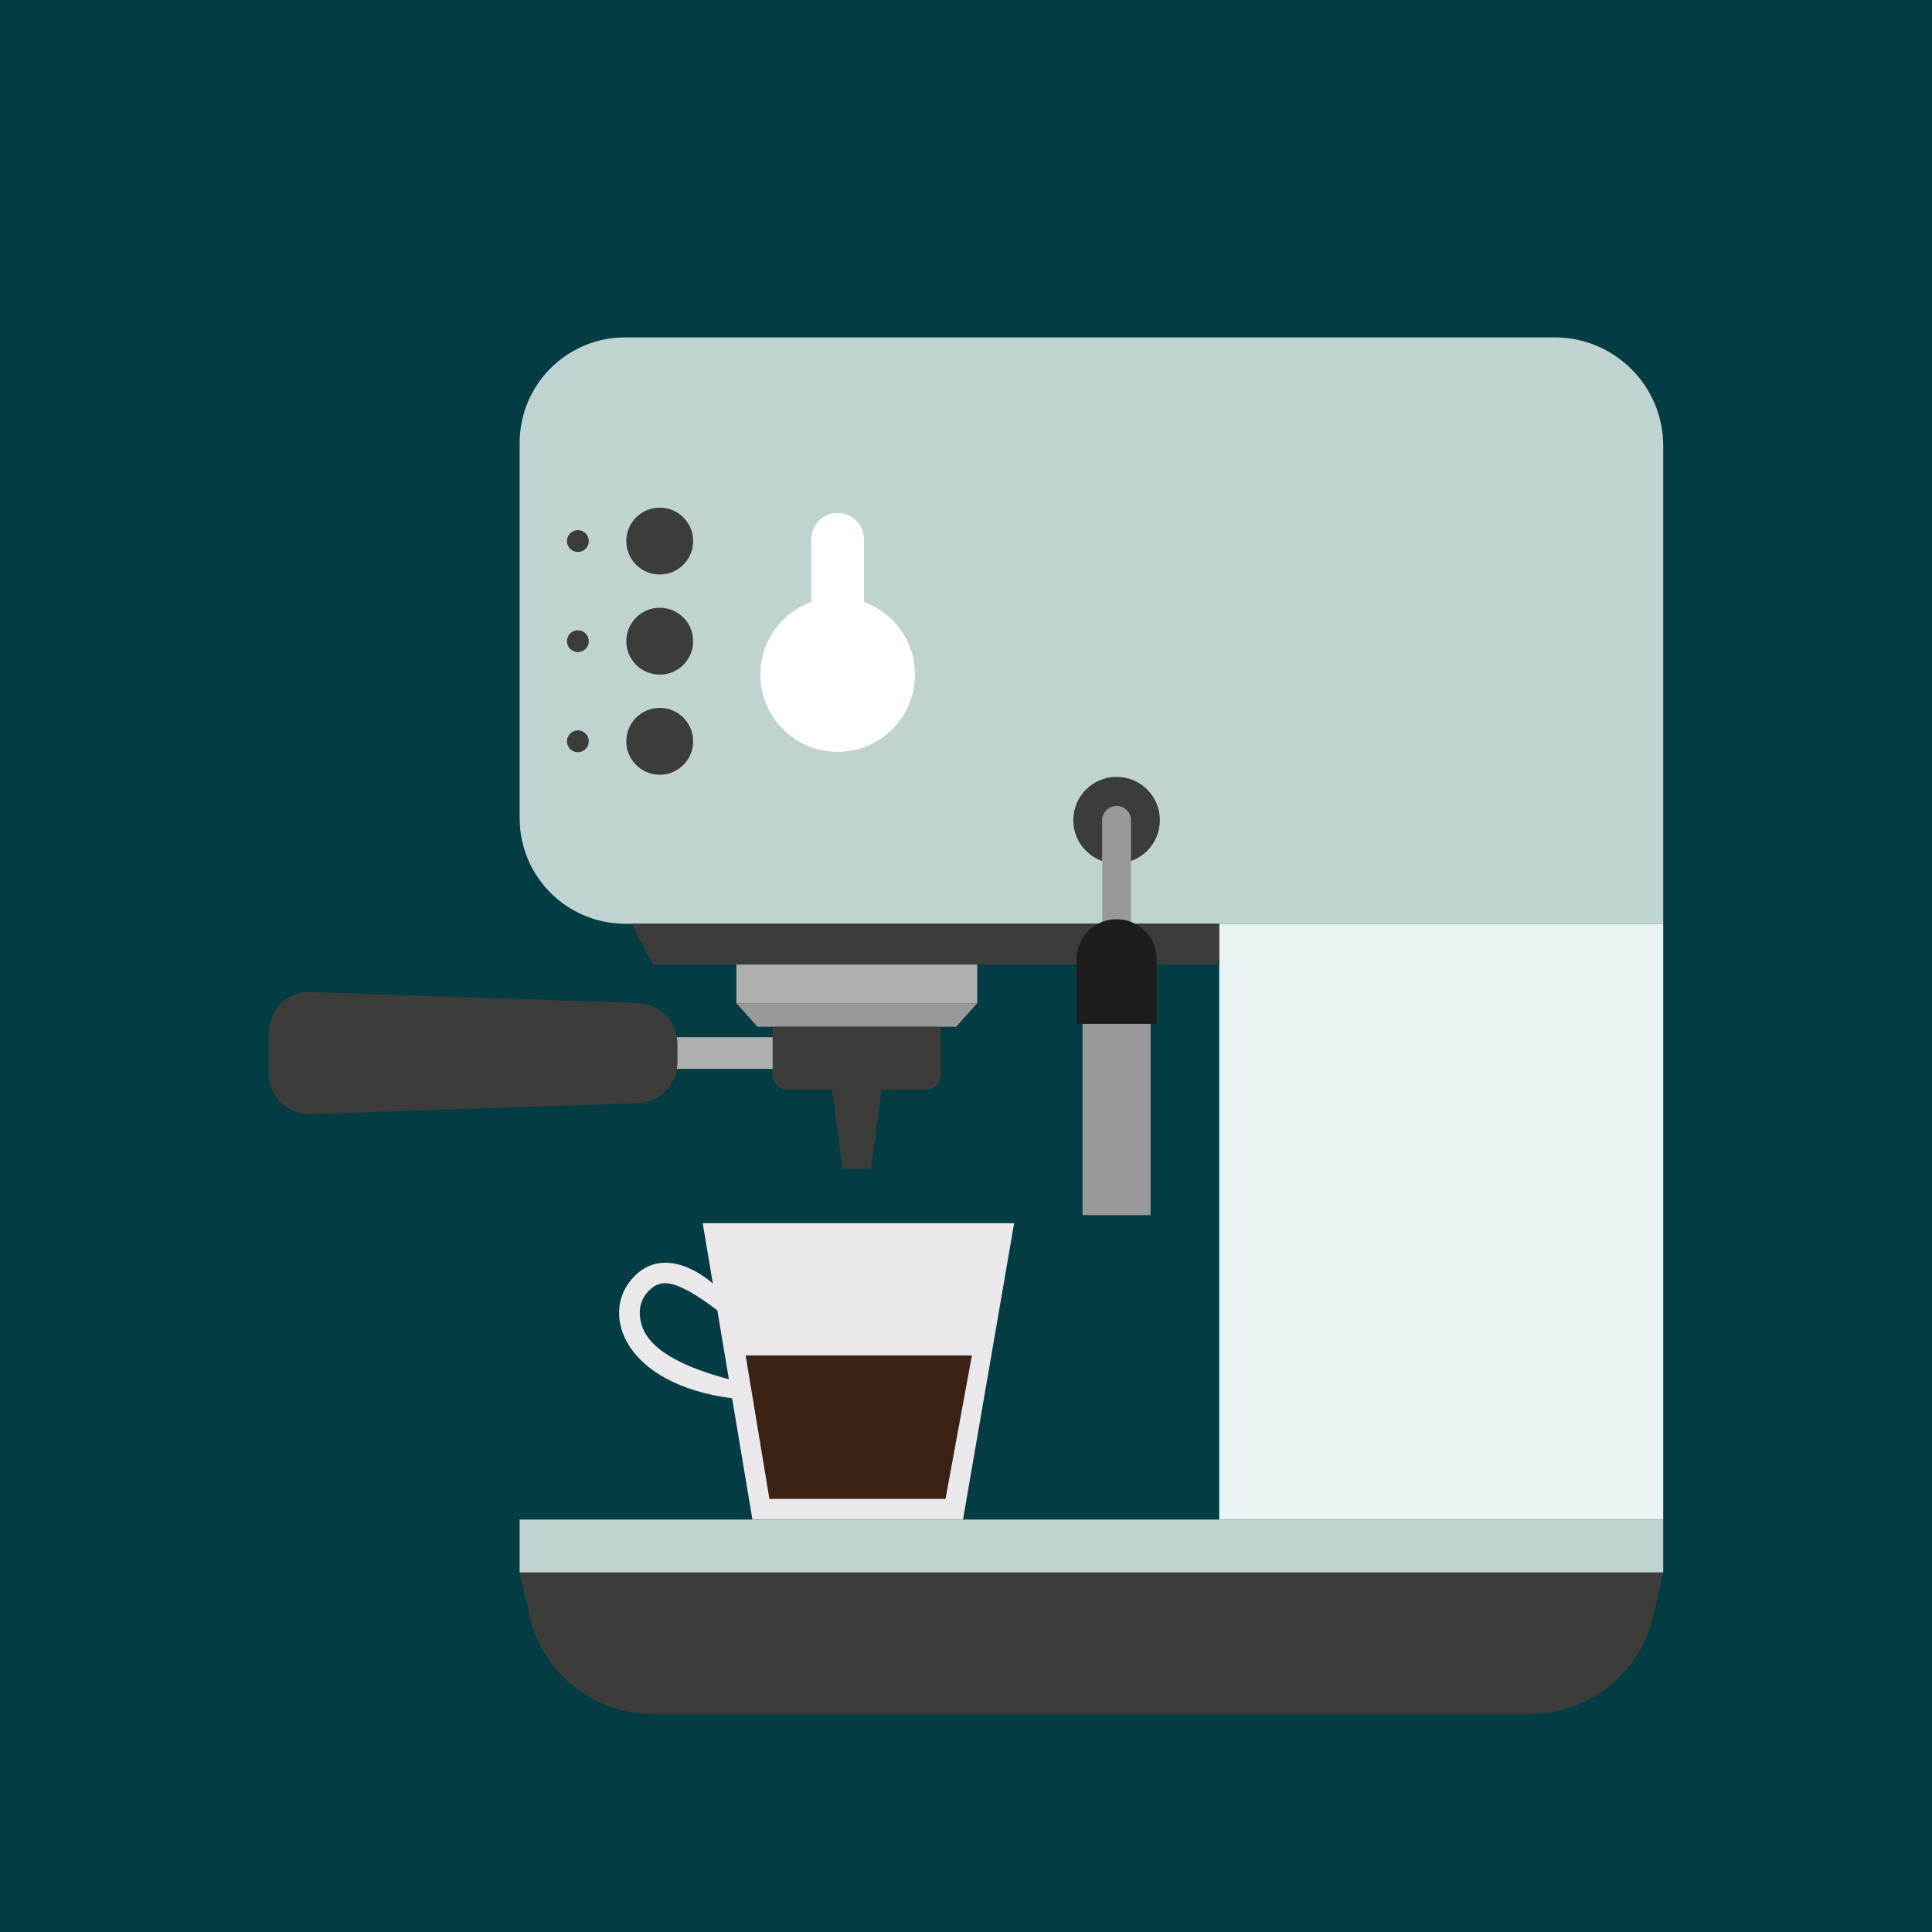
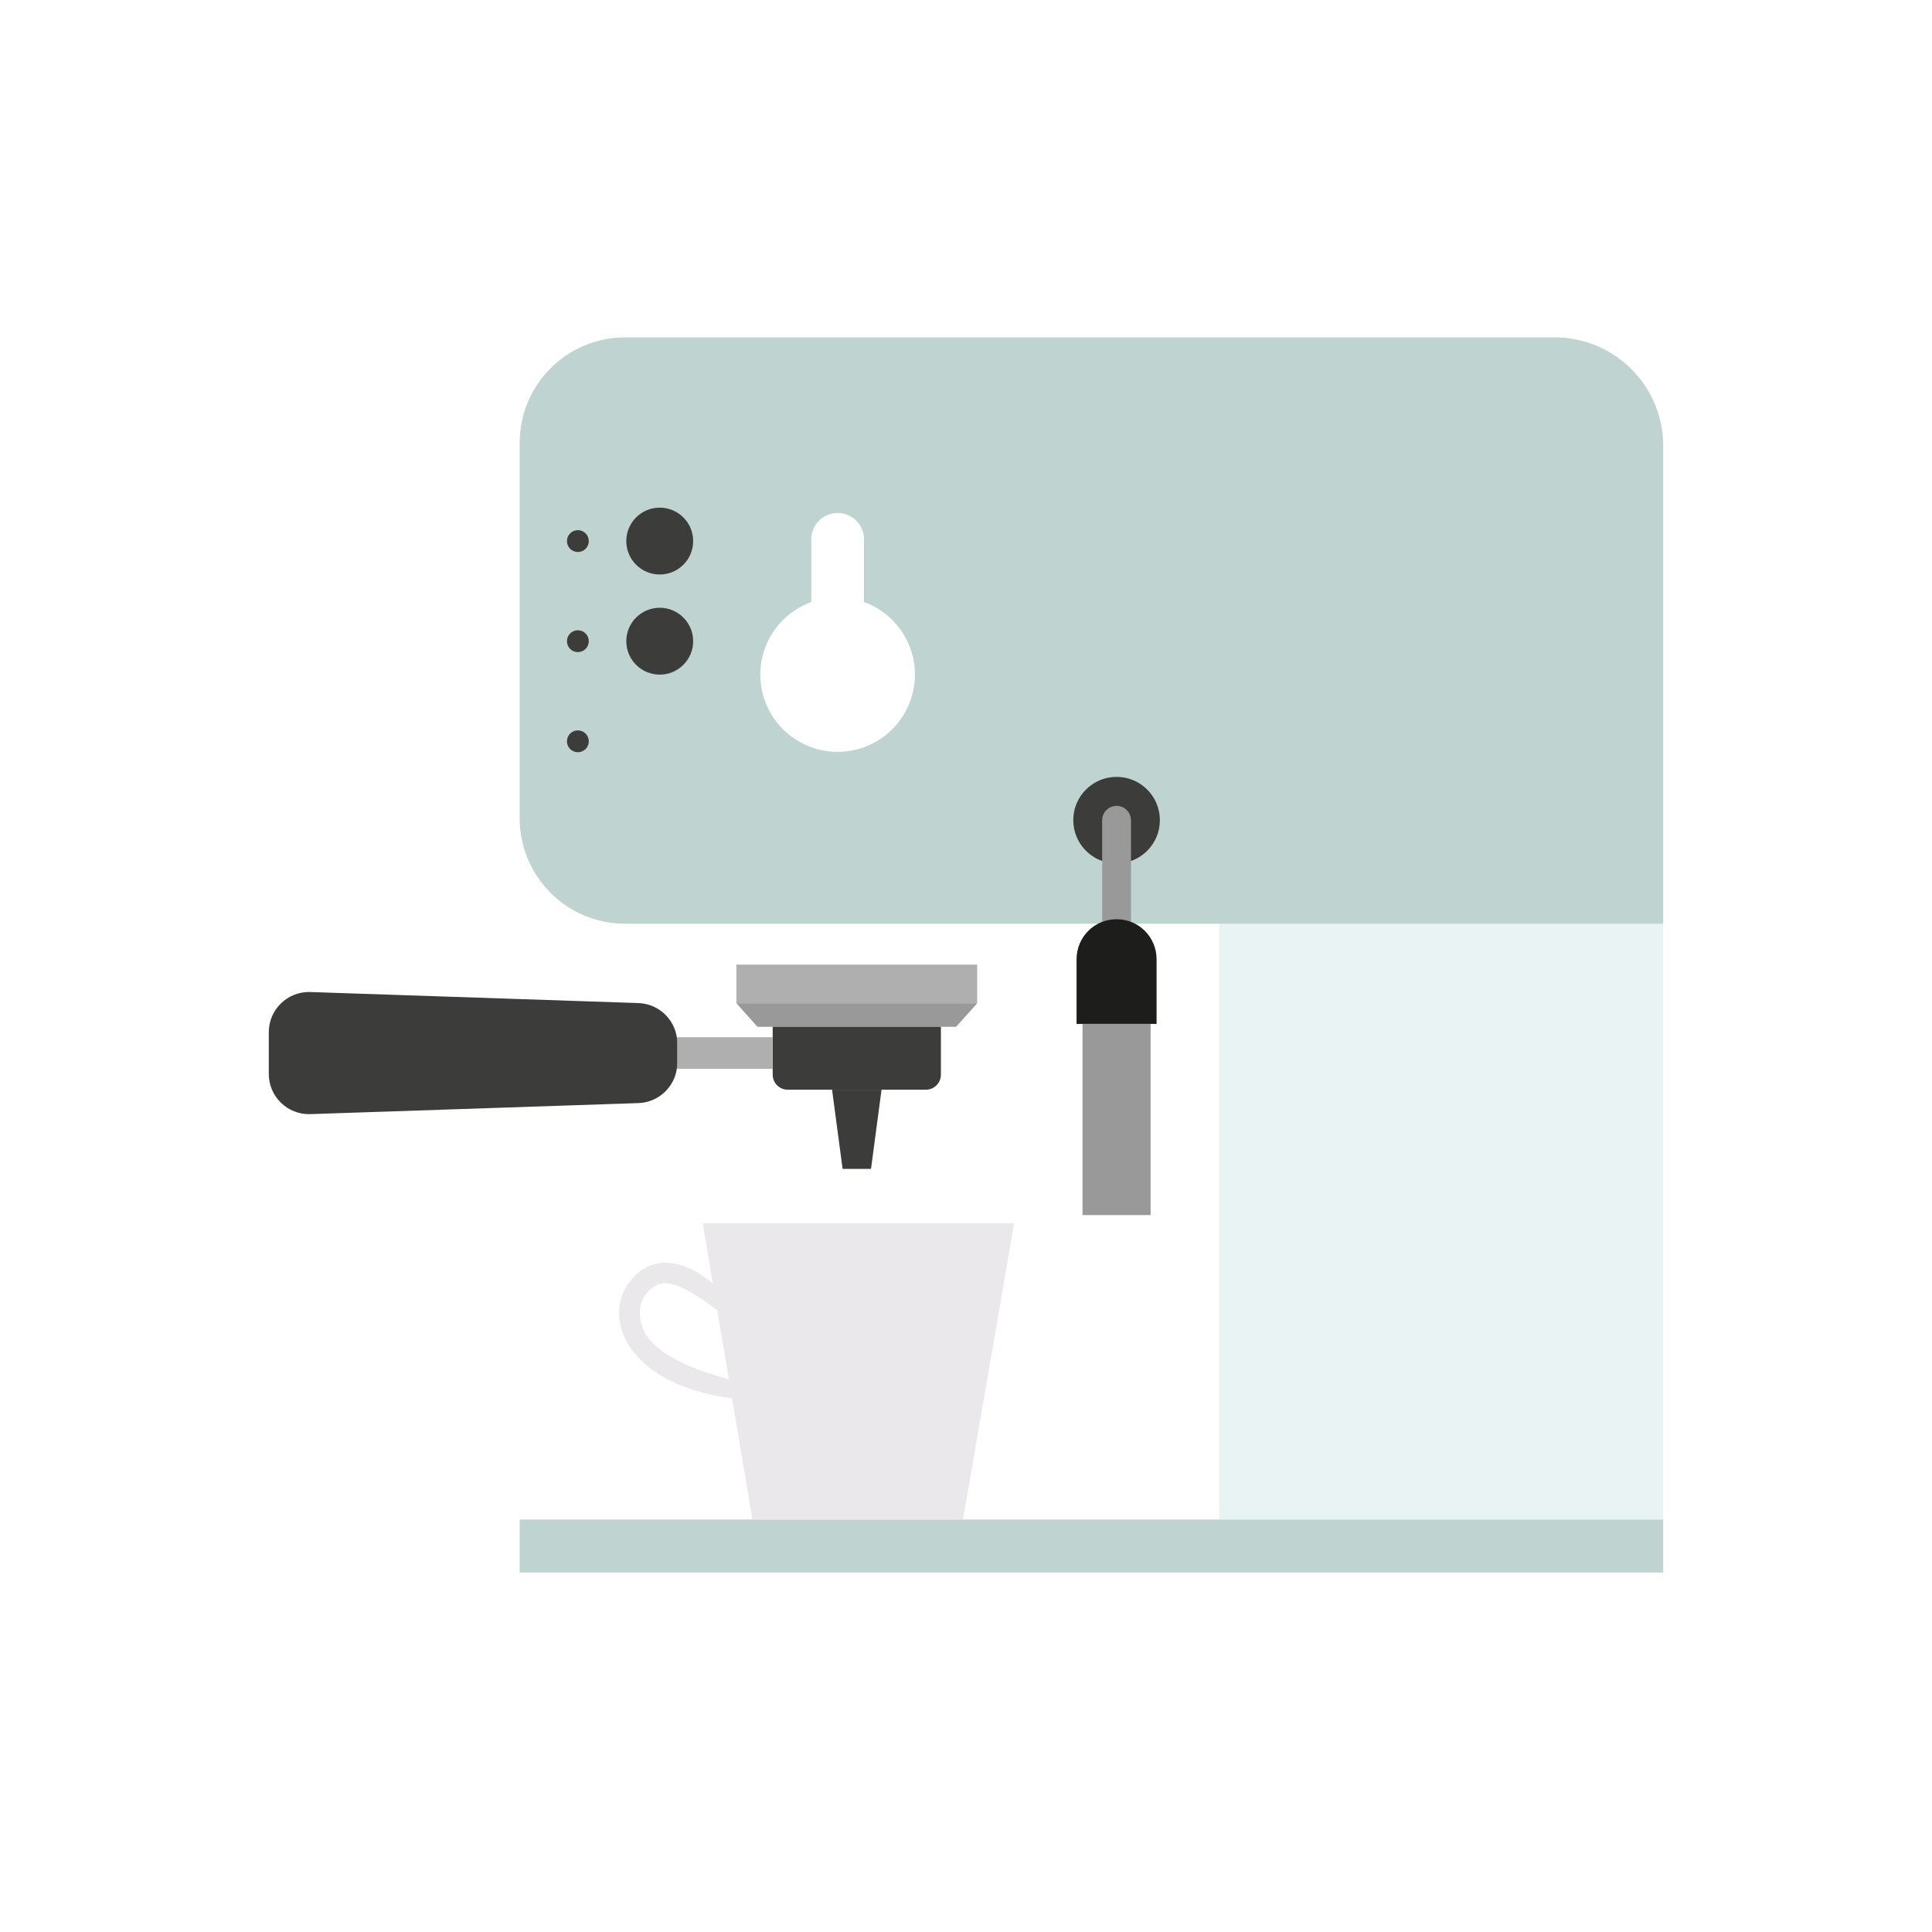
<svg xmlns="http://www.w3.org/2000/svg" id="Calque_1" data-name="Calque 1" viewBox="0 0 350 350">
  <defs>
    <style> .cls-1 { fill: #033c43; } .cls-2 { fill: #eae8eb; } .cls-3 { fill: #e9f3f3; } .cls-4 { fill: #fff; } .cls-5 { fill: #bfd4d0; } .cls-6 { fill: #afafaf; } .cls-7 { fill: #1d1e1c; } .cls-8 { fill: #9a9999; } .cls-9 { fill: #3c2214; } .cls-10 { fill: #3c3c3b; } </style>
  </defs>
-   <rect class="cls-1" width="350" height="350" />
  <g>
    <g>
      <rect class="cls-3" x="220.871" y="167.346" width="80.435" height="107.933" />
      <path class="cls-5" d="m281.655,61.12H113.255c-10.557,0-19.115,8.559-19.115,19.115v67.995c0,10.557,8.559,19.115,19.115,19.115h188.052v-86.575c0-10.853-8.799-19.651-19.651-19.651Z" />
      <rect class="cls-5" x="94.139" y="275.28" width="207.167" height="9.594" />
-       <path class="cls-10" d="m301.306,284.875l-1.792,7.865c-2.366,10.382-11.598,17.748-22.247,17.748H118.178c-10.648,0-19.881-7.365-22.247-17.748l-1.792-7.865h207.167Z" />
-       <polygon class="cls-10" points="118.249 174.748 220.871 174.748 220.871 167.346 114.431 167.346 118.249 174.748" />
      <rect class="cls-6" x="133.406" y="174.748" width="43.622" height="6.999" />
      <polygon class="cls-8" points="137.225 186.018 133.406 181.747 177.029 181.747 173.21 186.018 137.225 186.018" />
      <g>
        <path class="cls-10" d="m139.979,186.018v8.667c0,1.506,1.221,2.726,2.726,2.726h25.023c1.506,0,2.726-1.22,2.726-2.726v-8.667h-30.476Z" />
        <polygon class="cls-10" points="152.645 211.754 157.79 211.754 159.7 197.411 150.736 197.411 152.645 211.754" />
      </g>
      <path class="cls-6" d="m122.584,193.639h17.396v-5.728h-17.396c.053.356.108.713.108,1.084v3.56c0,.371-.054.728-.108,1.084Z" />
      <path class="cls-10" d="m115.603,181.714l-59.432-2.001c-4.097-.109-7.477,3.182-7.477,7.281v7.561c0,4.099,3.38,7.39,7.477,7.28l59.432-2c3.945-.106,7.089-3.334,7.089-7.281v-3.56c0-3.946-3.143-7.175-7.089-7.28Z" />
      <g>
        <path class="cls-10" d="m113.459,98.02c0,3.345,2.712,6.057,6.057,6.057s6.056-2.712,6.056-6.057-2.711-6.056-6.056-6.056-6.057,2.711-6.057,6.056Z" />
        <path class="cls-10" d="m113.459,116.158c0,3.345,2.712,6.057,6.057,6.057s6.056-2.712,6.056-6.057-2.711-6.056-6.056-6.056-6.057,2.711-6.057,6.056Z" />
-         <path class="cls-10" d="m113.459,134.296c0,3.345,2.712,6.057,6.057,6.057s6.056-2.712,6.056-6.057-2.711-6.056-6.056-6.056-6.057,2.711-6.057,6.056Z" />
        <path class="cls-10" d="m102.708,98.02c0,1.093.886,1.979,1.979,1.979,1.092,0,1.978-.886,1.978-1.979s-.886-1.979-1.978-1.979c-1.093,0-1.979.886-1.979,1.979Z" />
        <path class="cls-10" d="m102.708,116.158c0,1.093.886,1.979,1.979,1.979,1.092,0,1.978-.886,1.978-1.979s-.886-1.979-1.978-1.979c-1.093,0-1.979.886-1.979,1.979Z" />
        <path class="cls-10" d="m102.708,134.296c0,1.093.886,1.979,1.979,1.979,1.092,0,1.978-.886,1.978-1.979s-.886-1.979-1.978-1.979c-1.093,0-1.979.886-1.979,1.979Z" />
      </g>
      <path class="cls-4" d="m156.52,109.056v-11.354c0-2.636-2.137-4.773-4.773-4.773s-4.773,2.138-4.773,4.773v11.354c-5.379,1.954-9.228,7.095-9.228,13.149,0,7.732,6.268,14.001,14.001,14.001s14.001-6.268,14.001-14.001c0-6.054-3.849-11.195-9.228-13.149Z" />
      <path class="cls-10" d="m210.124,148.581c0,4.333-3.512,7.846-7.845,7.846s-7.846-3.512-7.846-7.846c0-4.332,3.512-7.845,7.846-7.845s7.845,3.513,7.845,7.845Z" />
      <path class="cls-8" d="m202.279,166.513c.924,0,1.799.189,2.612.504v-18.41c0-1.443-1.169-2.613-2.612-2.613-1.443,0-2.612,1.17-2.612,2.613v18.41c.813-.315,1.688-.504,2.612-.504Z" />
      <path class="cls-7" d="m209.526,185.491h-14.495v-11.73c0-4.003,3.245-7.247,7.247-7.247h0c4.002,0,7.247,3.244,7.247,7.247v11.73Z" />
      <rect class="cls-8" x="196.111" y="185.491" width="12.335" height="34.635" />
    </g>
    <g>
      <path class="cls-2" d="m114.501,231.655c6.024-6.795,14.128.41,14.637.875l-1.834-10.937h56.42l-9.26,53.656h-38.16l-3.679-21.931c-19.525-2.54-23.873-15.179-18.124-21.663Zm17.545,18.214l-2.096-12.496c-1.253-.914-6.237-4.854-9.397-4.91-.777-.014-1.962.171-3.276,1.653-1.453,1.638-1.717,3.831-.968,6.1,1.709,5.179,9.647,8.011,15.737,9.653Z" />
-       <polygon class="cls-9" points="171.285 271.54 176.072 245.548 135.08 245.548 139.388 271.54 171.285 271.54" />
    </g>
  </g>
</svg>